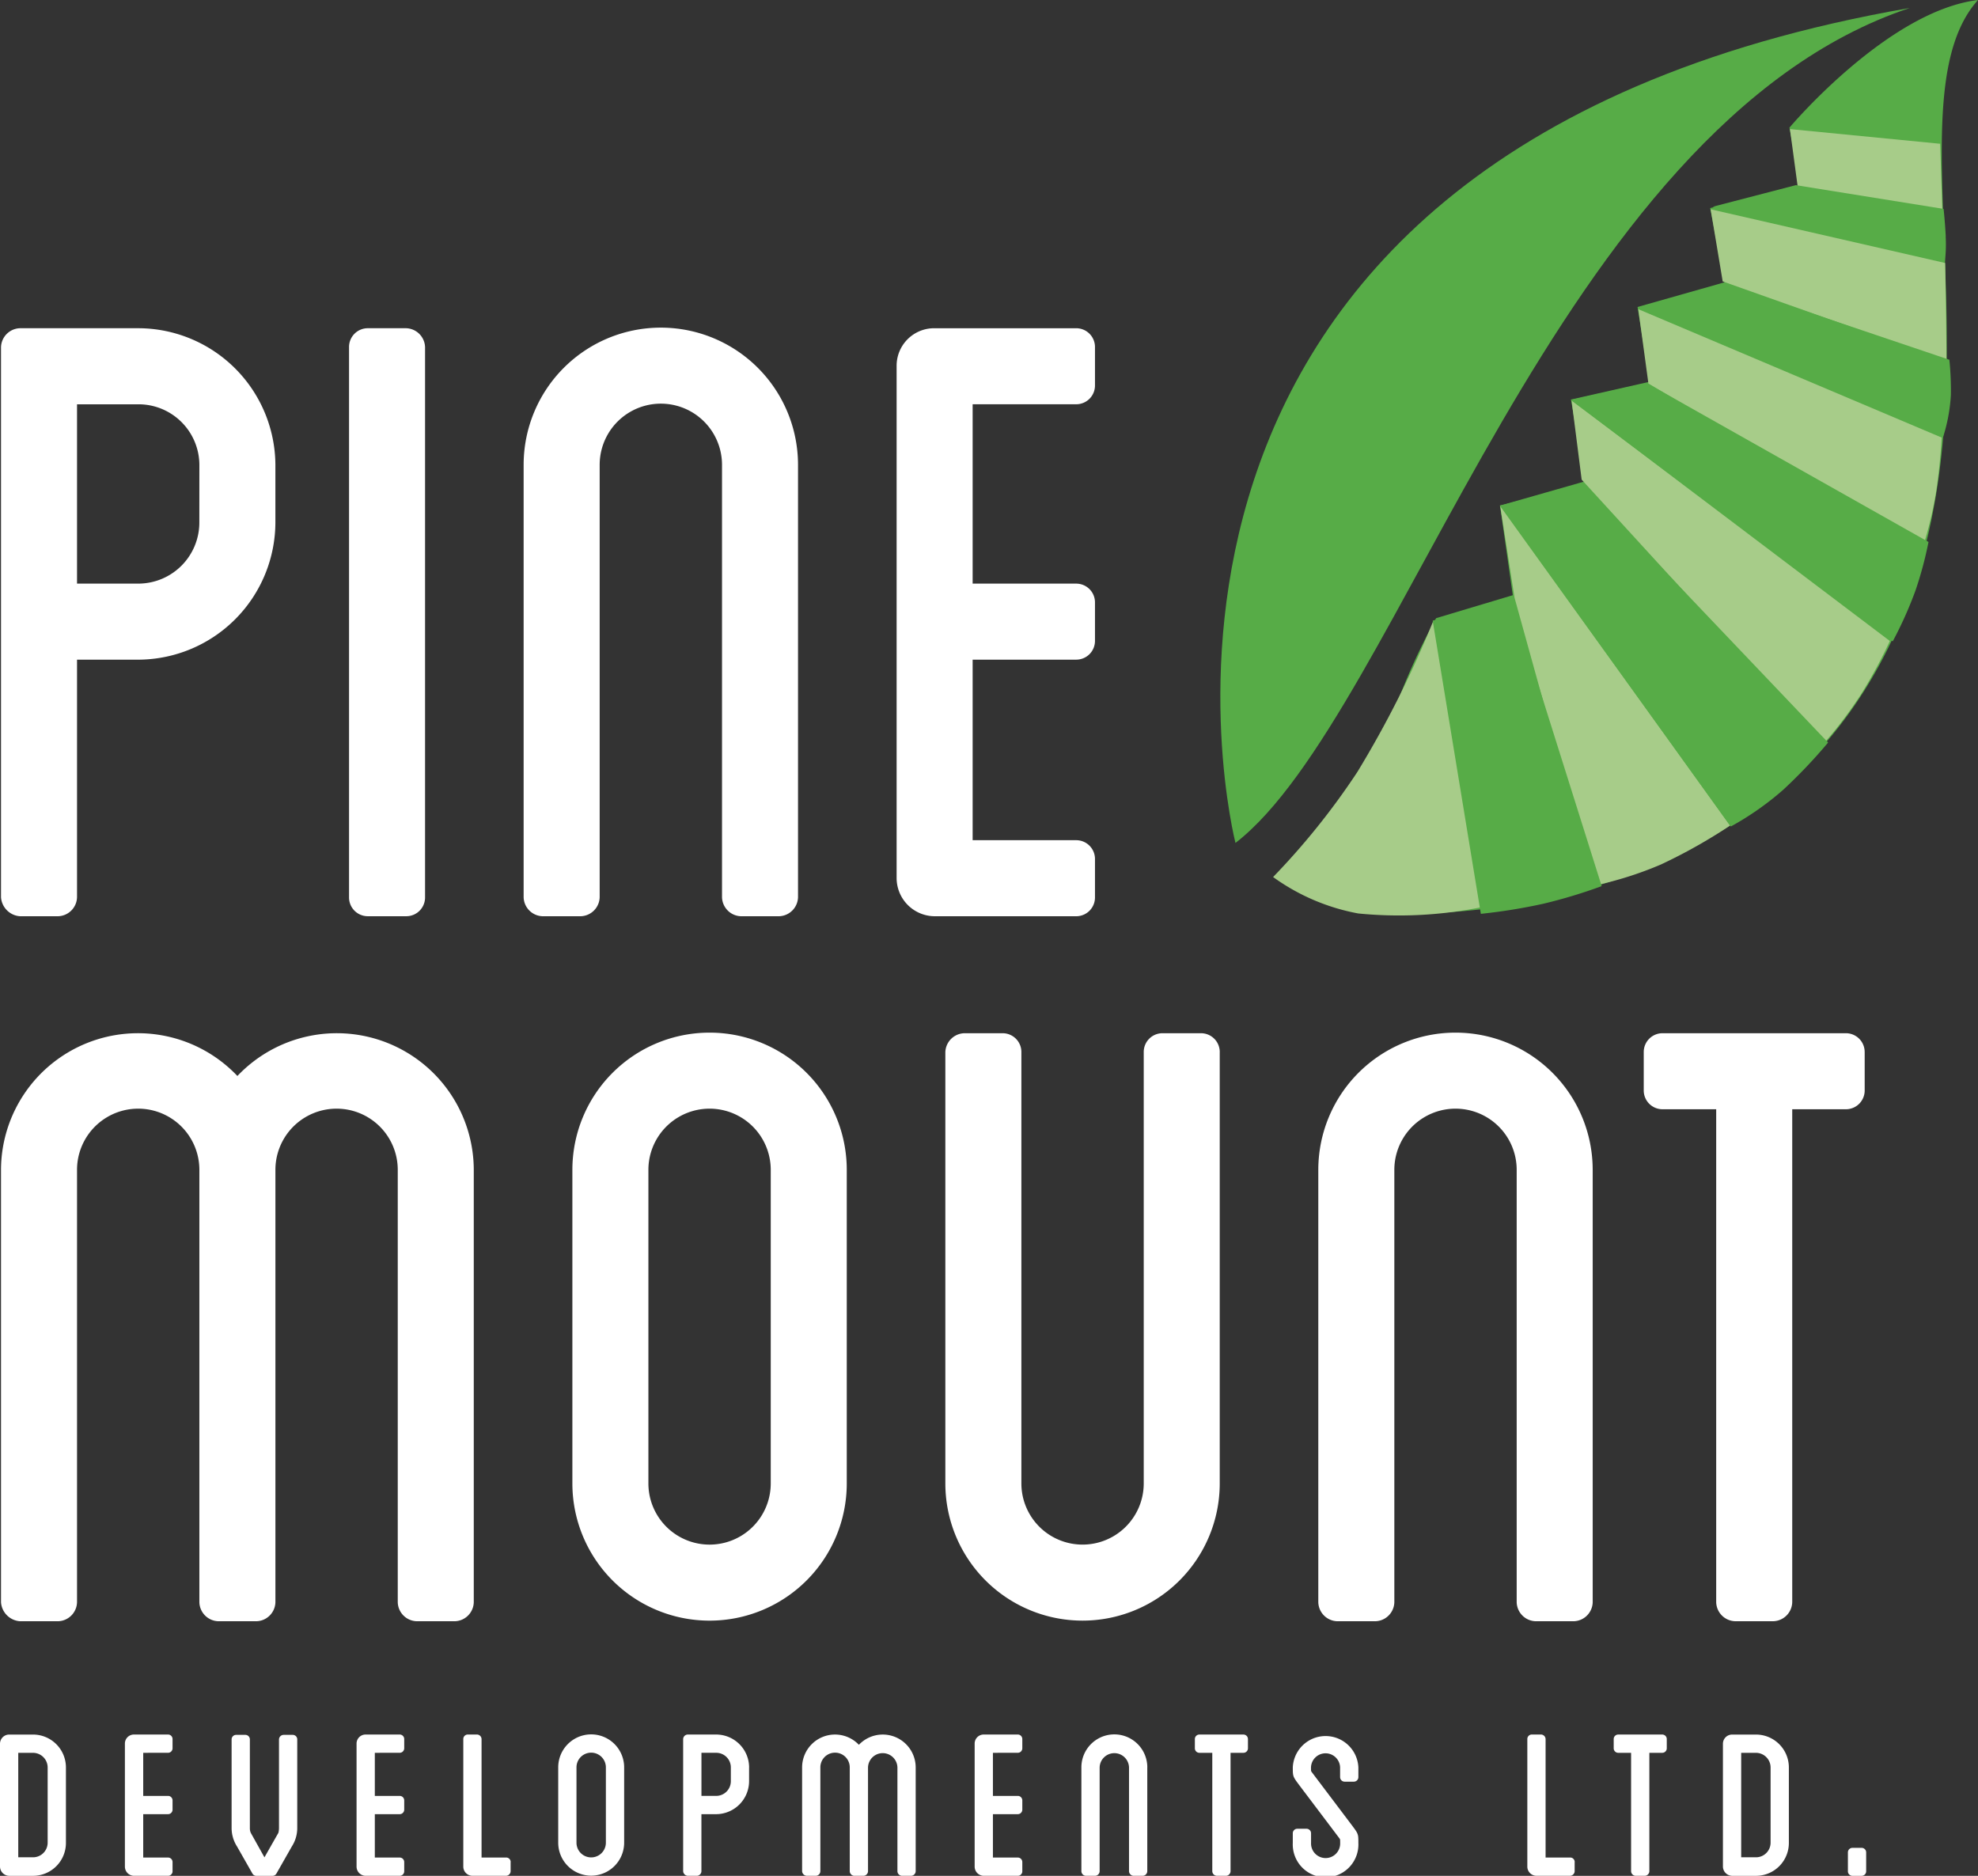
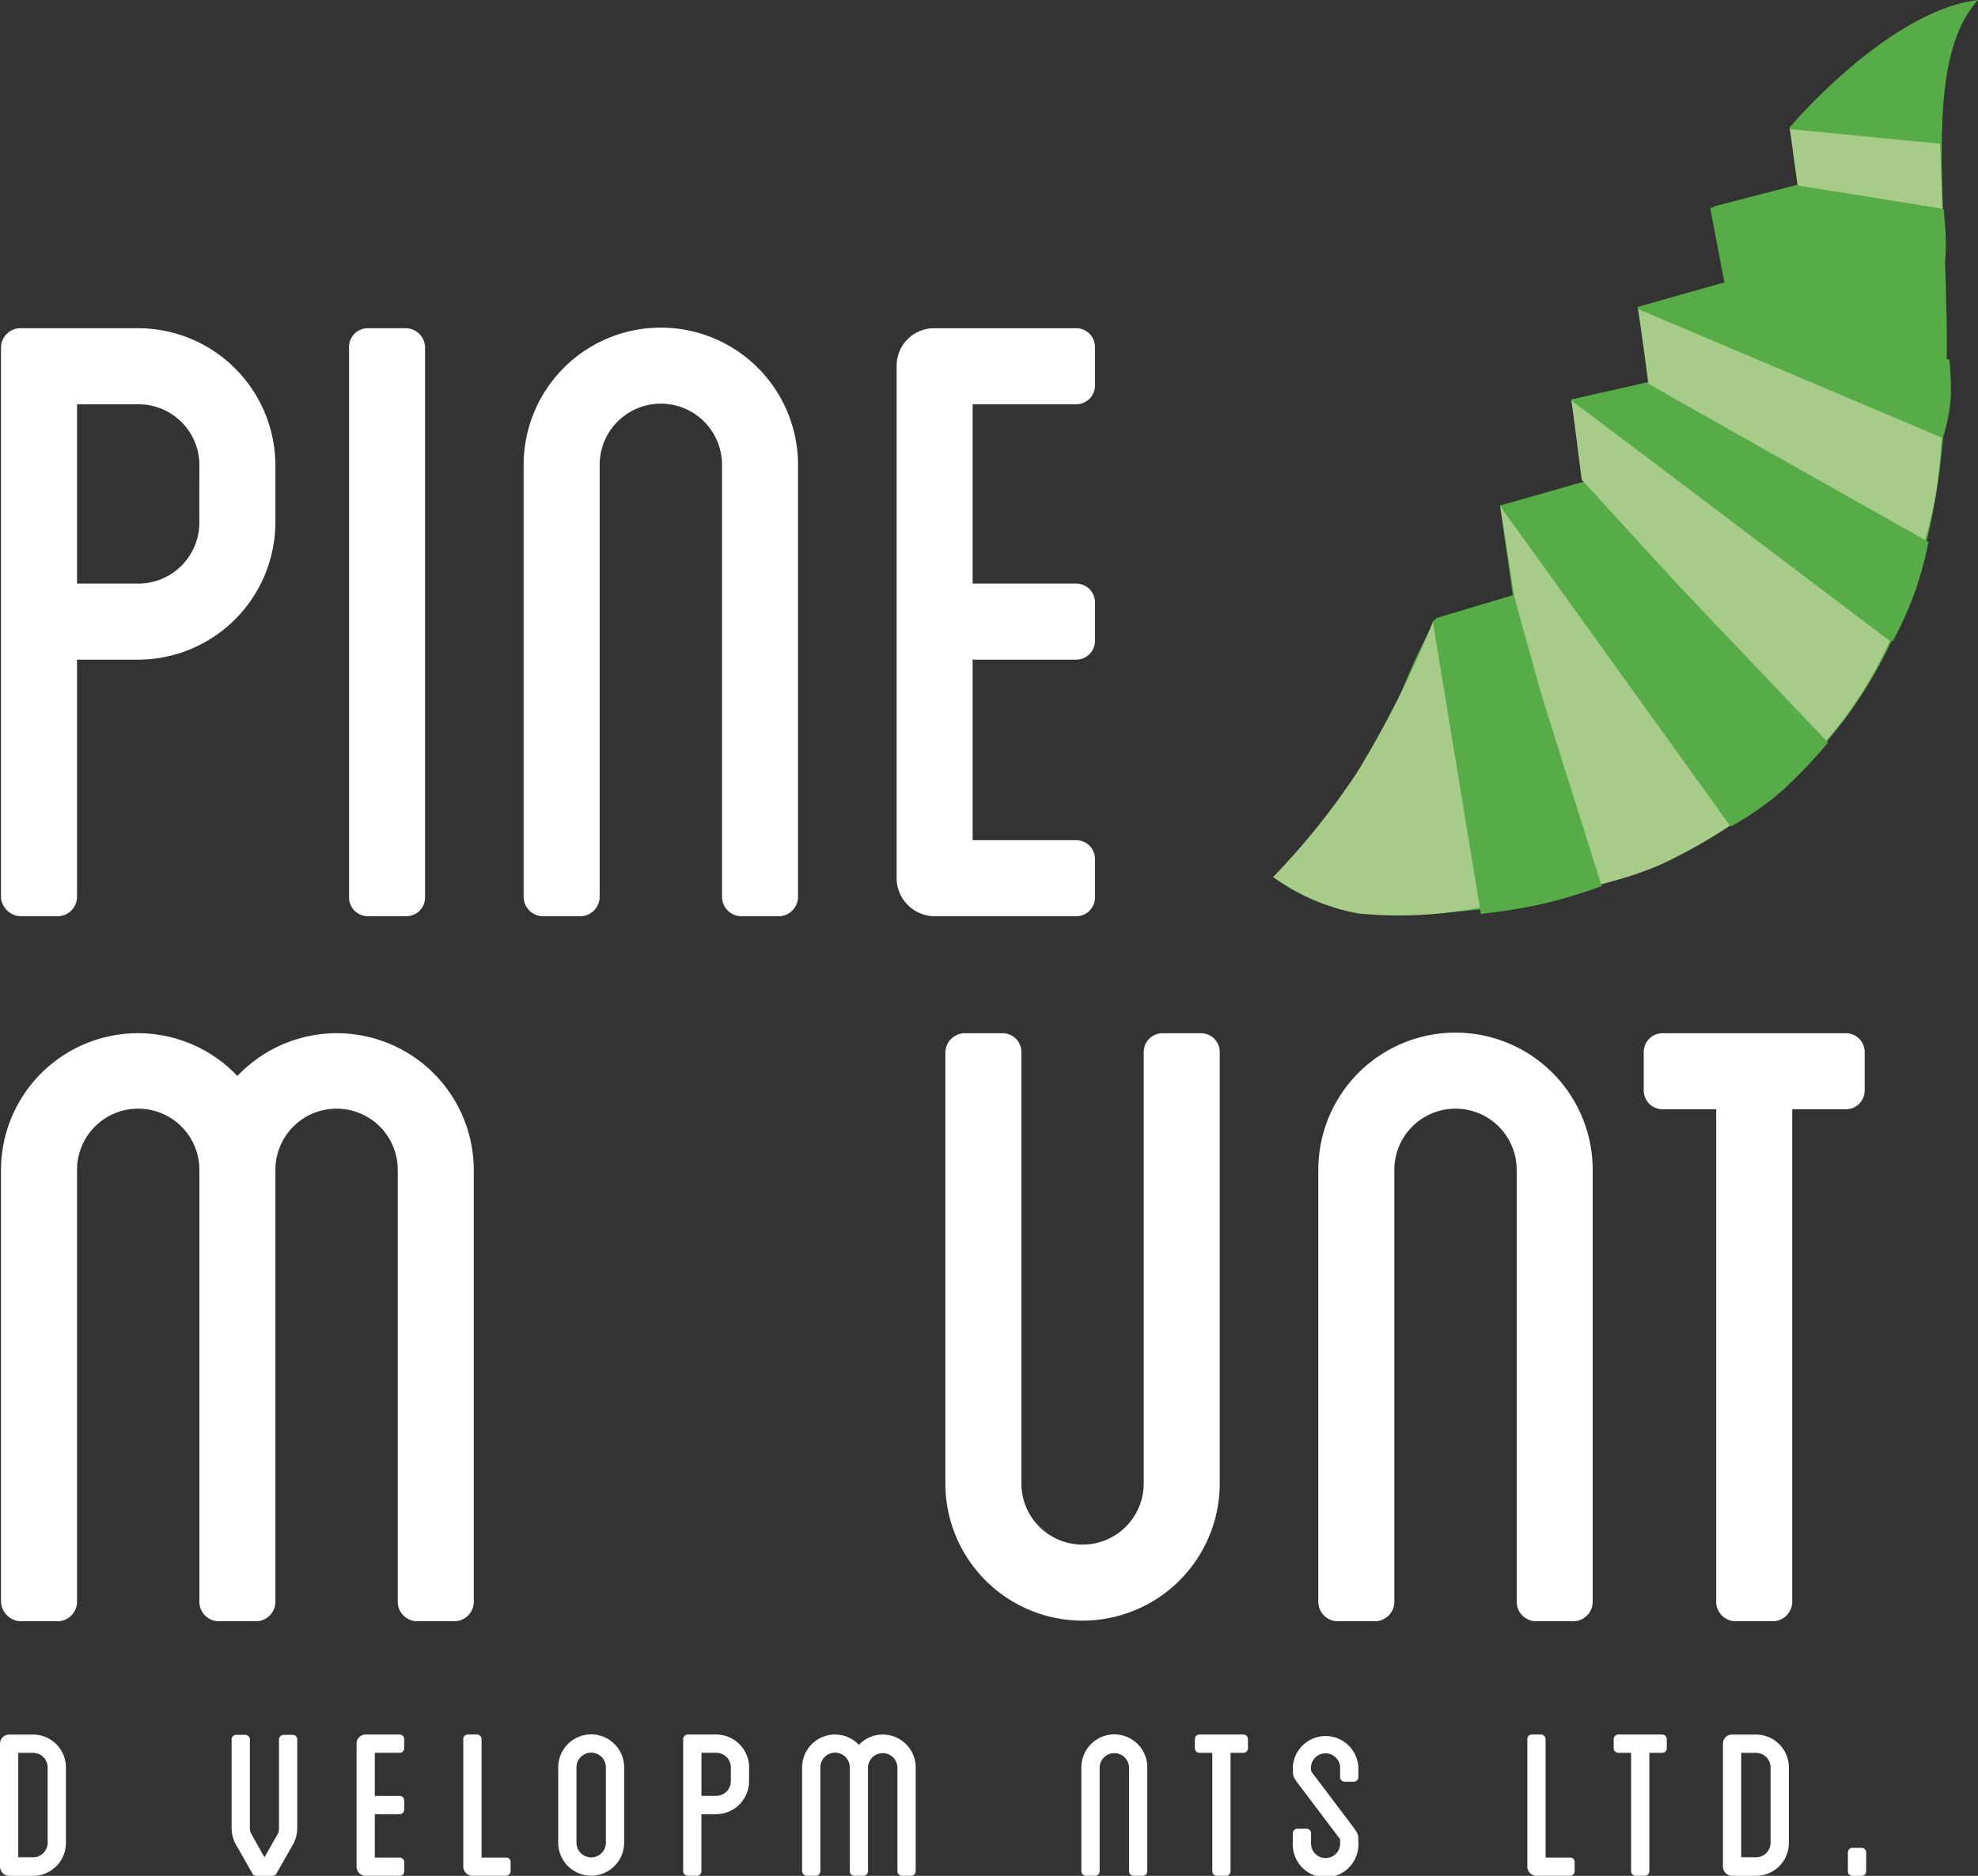
<svg xmlns="http://www.w3.org/2000/svg" id="LOGO" width="117.634" height="111.554" viewBox="0 0 117.634 111.554">
  <rect x="0" y="0" width="117.634" height="111.554" fill="#333333" stroke="none" />
  <defs>
    <clipPath id="clip-path">
      <rect id="Rectangle_70" data-name="Rectangle 70" width="117.634" height="111.554" fill="none" />
    </clipPath>
  </defs>
  <g id="Group_45" data-name="Group 45">
    <g id="Group_45-2" data-name="Group 45" clip-path="url(#clip-path)">
-       <path id="Path_69" data-name="Path 69" d="M145.847,50.6c9.834-7.6,19.058-42.644,40.1-49.655-50.583,8.789-40.1,49.655-40.1,49.655" transform="translate(-72.372 -0.471)" fill="#57ac47" fill-rule="evenodd" />
      <path id="Path_70" data-name="Path 70" d="M198.264,0c-5.383.656-11.214,7.591-11.214,7.591l.626,3.427-5.342,1.356.85,4.416-5.168,1.466.71,4.448-4.667,1.056.805,4.872-5.027,1.435.76,5.328-4.56,1.367a39.4,39.4,0,0,0-3.225,7.738,44.463,44.463,0,0,0-1.327,9.753S181.874,56.33,191.5,41.07,192.564,6.344,198.264,0" transform="translate(-80.629 0)" fill="#57ac47" fill-rule="evenodd" />
      <path id="Path_71" data-name="Path 71" d="M221.533,16.2l-8.933-.873.455,3.377,8.611,1.475Z" transform="translate(-106.15 -7.65)" fill="#a7cc89" fill-rule="evenodd" />
-       <path id="Path_72" data-name="Path 72" d="M217.189,31.347c-.02-1.563-.057-3.3-.057-3.3l-13.944-3.193.714,4.288,13.308,4.719s0-1.206-.021-2.509" transform="translate(-101.452 -12.407)" fill="#a7cc89" fill-rule="evenodd" />
      <path id="Path_73" data-name="Path 73" d="M194.593,36.722l.6,4.422,16.332,9.7a23.723,23.723,0,0,0,.756-3.123c.269-1.685.353-3.364.353-3.364Z" transform="translate(-97.16 -18.335)" fill="#a7cc89" fill-rule="evenodd" />
      <path id="Path_74" data-name="Path 74" d="M186.664,47.547l.6,4.716,14.38,15.716a25.06,25.06,0,0,0,2.233-2.95,28.485,28.485,0,0,0,1.715-3.17Z" transform="translate(-93.201 -23.74)" fill="#a7cc89" fill-rule="evenodd" />
      <path id="Path_75" data-name="Path 75" d="M178.171,60l.859,5.5,4.745,17.121a21.094,21.094,0,0,0,3.967-1.256,31.616,31.616,0,0,0,4.105-2.31Z" transform="translate(-88.96 -29.957)" fill="#a7cc89" fill-rule="evenodd" />
      <path id="Path_76" data-name="Path 76" d="M160.737,73.757a61.734,61.734,0,0,1-4.514,8.981,43.085,43.085,0,0,1-5.009,6.245,12.514,12.514,0,0,0,5.065,2.167,24.684,24.684,0,0,0,7.294-.366Z" transform="translate(-75.501 -36.827)" fill="#a7cc89" fill-rule="evenodd" />
      <path id="Path_77" data-name="Path 77" d="M191.084,45.494,186.561,46.5l19.15,14.357a23.456,23.456,0,0,0,1.353-3.02,22.625,22.625,0,0,0,.776-2.892Z" transform="translate(-93.149 -22.715)" fill="#57ac47" fill-rule="evenodd" />
      <path id="Path_78" data-name="Path 78" d="M183.074,57.6l-4.94,1.226,13.742,19.085a17.517,17.517,0,0,0,3.115-2.183,31.025,31.025,0,0,0,2.67-2.809Z" transform="translate(-88.942 -28.76)" fill="#57ac47" fill-rule="evenodd" />
      <path id="Path_79" data-name="Path 79" d="M174.824,71.034l-4.655,1.341,2.864,17.437a33.242,33.242,0,0,0,3.713-.6,30.7,30.7,0,0,0,3.473-1.048Z" transform="translate(-84.965 -35.467)" fill="#57ac47" fill-rule="evenodd" />
      <path id="Path_80" data-name="Path 80" d="M213.047,38.2,199.6,33.66l-5.09,1.485L212.674,42.8a10.055,10.055,0,0,0,.464-2.508,18.073,18.073,0,0,0-.091-2.1" transform="translate(-97.117 -16.806)" fill="#57ac47" fill-rule="evenodd" />
      <path id="Path_81" data-name="Path 81" d="M217.289,25.052c-.037-.806-.128-1.649-.128-1.649l-8.79-1.412-4.938,1.283,13.8,3.307a8.719,8.719,0,0,0,.052-1.529" transform="translate(-101.573 -10.98)" fill="#57ac47" fill-rule="evenodd" />
      <path id="Path_82" data-name="Path 82" d="M16.438,47.108V50.5a8.185,8.185,0,0,1-8.123,8.195H4.641V72.822a1.162,1.162,0,0,1-1.13,1.131H1.25A1.215,1.215,0,0,1,.12,72.822V40.115a1.162,1.162,0,0,1,1.13-1.131H8.315a8.171,8.171,0,0,1,8.123,8.124m-4.521,0a3.618,3.618,0,0,0-3.6-3.6H4.641V54.172H8.315a3.634,3.634,0,0,0,3.6-3.674Z" transform="translate(-0.06 -19.465)" fill="#fff" />
      <path id="Path_83" data-name="Path 83" d="M45.979,72.822a1.116,1.116,0,0,1-1.13,1.13H42.588a1.115,1.115,0,0,1-1.13-1.13V40.115a1.115,1.115,0,0,1,1.13-1.131h2.261a1.162,1.162,0,0,1,1.13,1.131Z" transform="translate(-20.7 -19.465)" fill="#fff" />
      <path id="Path_84" data-name="Path 84" d="M78.513,47.108V72.822a1.162,1.162,0,0,1-1.13,1.131H75.123a1.162,1.162,0,0,1-1.13-1.131V47.108a3.638,3.638,0,0,0-7.276,0V72.822a1.162,1.162,0,0,1-1.131,1.131h-2.26a1.162,1.162,0,0,1-1.131-1.131V47.108a8.159,8.159,0,0,1,16.318,0" transform="translate(-31.054 -19.465)" fill="#fff" />
      <path id="Path_85" data-name="Path 85" d="M111.017,43.506V54.173h6.146a1.116,1.116,0,0,1,1.13,1.13v2.261a1.116,1.116,0,0,1-1.13,1.13h-6.146V69.431h6.146a1.116,1.116,0,0,1,1.13,1.131v2.261a1.116,1.116,0,0,1-1.13,1.13h-8.407a2.276,2.276,0,0,1-2.26-2.261V41.245a2.231,2.231,0,0,1,2.26-2.26h8.407a1.116,1.116,0,0,1,1.13,1.13v2.261a1.116,1.116,0,0,1-1.13,1.13Z" transform="translate(-53.173 -19.465)" fill="#fff" />
      <path id="Path_86" data-name="Path 86" d="M28.236,130.842v25.714a1.162,1.162,0,0,1-1.13,1.131H24.845a1.162,1.162,0,0,1-1.13-1.131V130.842a3.638,3.638,0,0,0-7.276,0v25.714a1.162,1.162,0,0,1-1.131,1.131h-2.26a1.162,1.162,0,0,1-1.131-1.131V130.842a3.638,3.638,0,0,0-7.276,0v25.714a1.162,1.162,0,0,1-1.13,1.131H1.25a1.216,1.216,0,0,1-1.13-1.131V130.842a8.145,8.145,0,0,1,14.058-5.581,8.145,8.145,0,0,1,14.058,5.581" transform="translate(-0.06 -61.273)" fill="#fff" />
-       <path id="Path_87" data-name="Path 87" d="M84.3,130.842v18.65a8.159,8.159,0,1,1-16.318,0v-18.65a8.159,8.159,0,0,1,16.318,0m-4.521,0a3.638,3.638,0,0,0-7.276,0v18.65a3.638,3.638,0,1,0,7.276,0Z" transform="translate(-33.942 -61.273)" fill="#fff" />
      <path id="Path_88" data-name="Path 88" d="M128.6,123.848v25.643a8.159,8.159,0,1,1-16.318,0V123.848a1.162,1.162,0,0,1,1.131-1.13h2.26a1.116,1.116,0,0,1,1.131,1.13v25.643a3.638,3.638,0,1,0,7.276,0V123.848a1.115,1.115,0,0,1,1.13-1.13h2.261a1.116,1.116,0,0,1,1.13,1.13" transform="translate(-56.061 -61.273)" fill="#fff" />
      <path id="Path_89" data-name="Path 89" d="M172.9,130.842v25.714a1.162,1.162,0,0,1-1.13,1.131h-2.261a1.162,1.162,0,0,1-1.13-1.131V130.842a3.638,3.638,0,0,0-7.276,0v25.714a1.162,1.162,0,0,1-1.131,1.131h-2.26a1.162,1.162,0,0,1-1.131-1.131V130.842a8.159,8.159,0,0,1,16.318,0" transform="translate(-78.18 -61.273)" fill="#fff" />
      <path id="Path_90" data-name="Path 90" d="M208.376,123.848v2.261a1.116,1.116,0,0,1-1.13,1.13h-3.179v29.317a1.162,1.162,0,0,1-1.131,1.13h-2.26a1.162,1.162,0,0,1-1.131-1.13V127.239h-3.179a1.116,1.116,0,0,1-1.13-1.13v-2.261a1.116,1.116,0,0,1,1.13-1.13h10.879a1.116,1.116,0,0,1,1.13,1.13" transform="translate(-97.481 -61.273)" fill="#fff" />
      <path id="Path_91" data-name="Path 91" d="M3.921,207.983v4.464a1.956,1.956,0,0,1-1.952,1.969H.543A.558.558,0,0,1,0,213.873v-7.315a.547.547,0,0,1,.543-.543H1.969a1.956,1.956,0,0,1,1.952,1.969m-1.087,0a.873.873,0,0,0-.865-.883H1.086v6.213h.883a.87.87,0,0,0,.865-.866Z" transform="translate(0 -102.862)" fill="#fff" />
-       <path id="Path_92" data-name="Path 92" d="M15.926,207.1v2.563H17.4a.267.267,0,0,1,.271.271v.543a.269.269,0,0,1-.271.272H15.926v2.58H17.4a.268.268,0,0,1,.271.272v.542a.268.268,0,0,1-.271.272h-2.02a.547.547,0,0,1-.543-.543v-7.316a.537.537,0,0,1,.543-.543H17.4a.268.268,0,0,1,.271.271v.543a.269.269,0,0,1-.271.272Z" transform="translate(-7.409 -102.862)" fill="#fff" />
      <path id="Path_93" data-name="Path 93" d="M31.413,206.319V211.6a2.031,2.031,0,0,1-.323,1.087l-.916,1.611a.271.271,0,0,1-.238.136h-.95a.269.269,0,0,1-.238-.136l-.917-1.611a2.043,2.043,0,0,1-.322-1.087v-5.279a.269.269,0,0,1,.271-.272h.543a.269.269,0,0,1,.272.272V211.6a.7.7,0,0,0,.051.271l.816,1.461.831-1.461a1.279,1.279,0,0,0,.034-.271v-5.279a.28.28,0,0,1,.272-.272h.543a.268.268,0,0,1,.271.272" transform="translate(-13.735 -102.878)" fill="#fff" />
      <path id="Path_94" data-name="Path 94" d="M43.436,207.1v2.563h1.477a.267.267,0,0,1,.271.271v.543a.269.269,0,0,1-.271.272H43.436v2.58h1.477a.268.268,0,0,1,.271.272v.542a.268.268,0,0,1-.271.272h-2.02a.547.547,0,0,1-.543-.543v-7.316a.537.537,0,0,1,.543-.543h2.02a.268.268,0,0,1,.271.271v.543a.269.269,0,0,1-.271.272Z" transform="translate(-21.145 -102.862)" fill="#fff" />
      <path id="Path_95" data-name="Path 95" d="M57.839,213.6v.542a.279.279,0,0,1-.271.272h-2a.547.547,0,0,1-.543-.543v-7.588a.267.267,0,0,1,.271-.271h.543a.279.279,0,0,1,.272.271v7.044h1.461a.268.268,0,0,1,.271.272" transform="translate(-27.472 -102.862)" fill="#fff" />
      <path id="Path_96" data-name="Path 96" d="M70.223,207.965v4.481a1.96,1.96,0,1,1-3.921,0v-4.481a1.96,1.96,0,0,1,3.921,0m-1.087,0a.874.874,0,0,0-1.748,0v4.481a.874.874,0,1,0,1.748,0Z" transform="translate(-33.104 -102.862)" fill="#fff" />
      <path id="Path_97" data-name="Path 97" d="M85.063,207.965v.815a1.967,1.967,0,0,1-1.952,1.969h-.883v3.394a.279.279,0,0,1-.272.272h-.543a.293.293,0,0,1-.271-.272v-7.859a.279.279,0,0,1,.271-.271h1.7a1.963,1.963,0,0,1,1.952,1.951m-1.087,0a.869.869,0,0,0-.865-.865h-.883v2.563h.883a.873.873,0,0,0,.865-.883Z" transform="translate(-40.514 -102.862)" fill="#fff" />
      <path id="Path_98" data-name="Path 98" d="M102.025,207.965v6.178a.28.28,0,0,1-.272.272h-.543a.279.279,0,0,1-.271-.272v-6.178a.875.875,0,0,0-1.749,0v6.178a.279.279,0,0,1-.271.272h-.543a.28.28,0,0,1-.272-.272v-6.178a.874.874,0,0,0-1.748,0v6.178a.279.279,0,0,1-.272.272h-.543a.292.292,0,0,1-.271-.272v-6.178a1.957,1.957,0,0,1,3.377-1.341,1.958,1.958,0,0,1,3.378,1.341" transform="translate(-47.568 -102.862)" fill="#fff" />
-       <path id="Path_99" data-name="Path 99" d="M116.851,207.1v2.563h1.477a.267.267,0,0,1,.271.271v.543a.269.269,0,0,1-.271.272h-1.477v2.58h1.477a.268.268,0,0,1,.271.272v.542a.268.268,0,0,1-.271.272h-2.02a.547.547,0,0,1-.543-.543v-7.316a.537.537,0,0,1,.543-.543h2.02a.268.268,0,0,1,.271.271v.543a.269.269,0,0,1-.271.272Z" transform="translate(-57.801 -102.862)" fill="#fff" />
      <path id="Path_100" data-name="Path 100" d="M132.358,207.965v6.178a.279.279,0,0,1-.271.272h-.543a.28.28,0,0,1-.272-.272v-6.178a.874.874,0,0,0-1.747,0v6.178a.28.28,0,0,1-.272.272h-.543a.279.279,0,0,1-.271-.272v-6.178a1.96,1.96,0,0,1,3.921,0" transform="translate(-64.128 -102.862)" fill="#fff" />
      <path id="Path_101" data-name="Path 101" d="M145.079,206.285v.543a.268.268,0,0,1-.271.272h-.764v7.043a.28.28,0,0,1-.272.272h-.543a.279.279,0,0,1-.271-.272V207.1h-.765a.268.268,0,0,1-.271-.272v-.543a.267.267,0,0,1,.271-.271h2.614a.267.267,0,0,1,.271.271" transform="translate(-70.862 -102.862)" fill="#fff" />
      <path id="Path_102" data-name="Path 102" d="M156.36,208.543v-.577a.866.866,0,0,0-1.731,0c0,.221,0,.221.051.288l2.358,3.123c.409.543.409.543.409,1.087a1.952,1.952,0,1,1-3.9,0v-.576a.268.268,0,0,1,.271-.272h.543a.269.269,0,0,1,.272.272v.576a.866.866,0,1,0,1.731,0c0-.22,0-.22-.051-.287l-2.359-3.124c-.407-.543-.407-.543-.407-1.086a1.952,1.952,0,0,1,3.9,0v.577a.27.27,0,0,1-.272.272h-.543a.268.268,0,0,1-.271-.272" transform="translate(-76.663 -102.862)" fill="#fff" />
      <path id="Path_103" data-name="Path 103" d="M184.22,213.6v.542a.279.279,0,0,1-.271.272h-2a.547.547,0,0,1-.543-.543v-7.588a.267.267,0,0,1,.271-.271h.543a.279.279,0,0,1,.272.271v7.044h1.461a.268.268,0,0,1,.271.272" transform="translate(-90.574 -102.862)" fill="#fff" />
      <path id="Path_104" data-name="Path 104" d="M194.825,206.285v.543a.268.268,0,0,1-.271.272h-.765v7.043a.279.279,0,0,1-.271.272h-.543a.28.28,0,0,1-.272-.272V207.1h-.763a.268.268,0,0,1-.271-.272v-.543a.267.267,0,0,1,.271-.271h2.614a.267.267,0,0,1,.271.271" transform="translate(-95.7 -102.862)" fill="#fff" />
      <path id="Path_105" data-name="Path 105" d="M208.564,207.983v4.464a1.956,1.956,0,0,1-1.952,1.969h-1.426a.558.558,0,0,1-.543-.543v-7.315a.547.547,0,0,1,.543-.543h1.426a1.956,1.956,0,0,1,1.952,1.969m-1.087,0a.873.873,0,0,0-.865-.883h-.883v6.213h.883a.869.869,0,0,0,.865-.866Z" transform="translate(-102.178 -102.862)" fill="#fff" />
      <path id="Path_106" data-name="Path 106" d="M220.57,219.743v1.12a.268.268,0,0,1-.272.272h-.543a.268.268,0,0,1-.271-.272v-1.12a.269.269,0,0,1,.271-.272h.543a.269.269,0,0,1,.272.272" transform="translate(-109.587 -109.581)" fill="#fff" />
    </g>
  </g>
</svg>